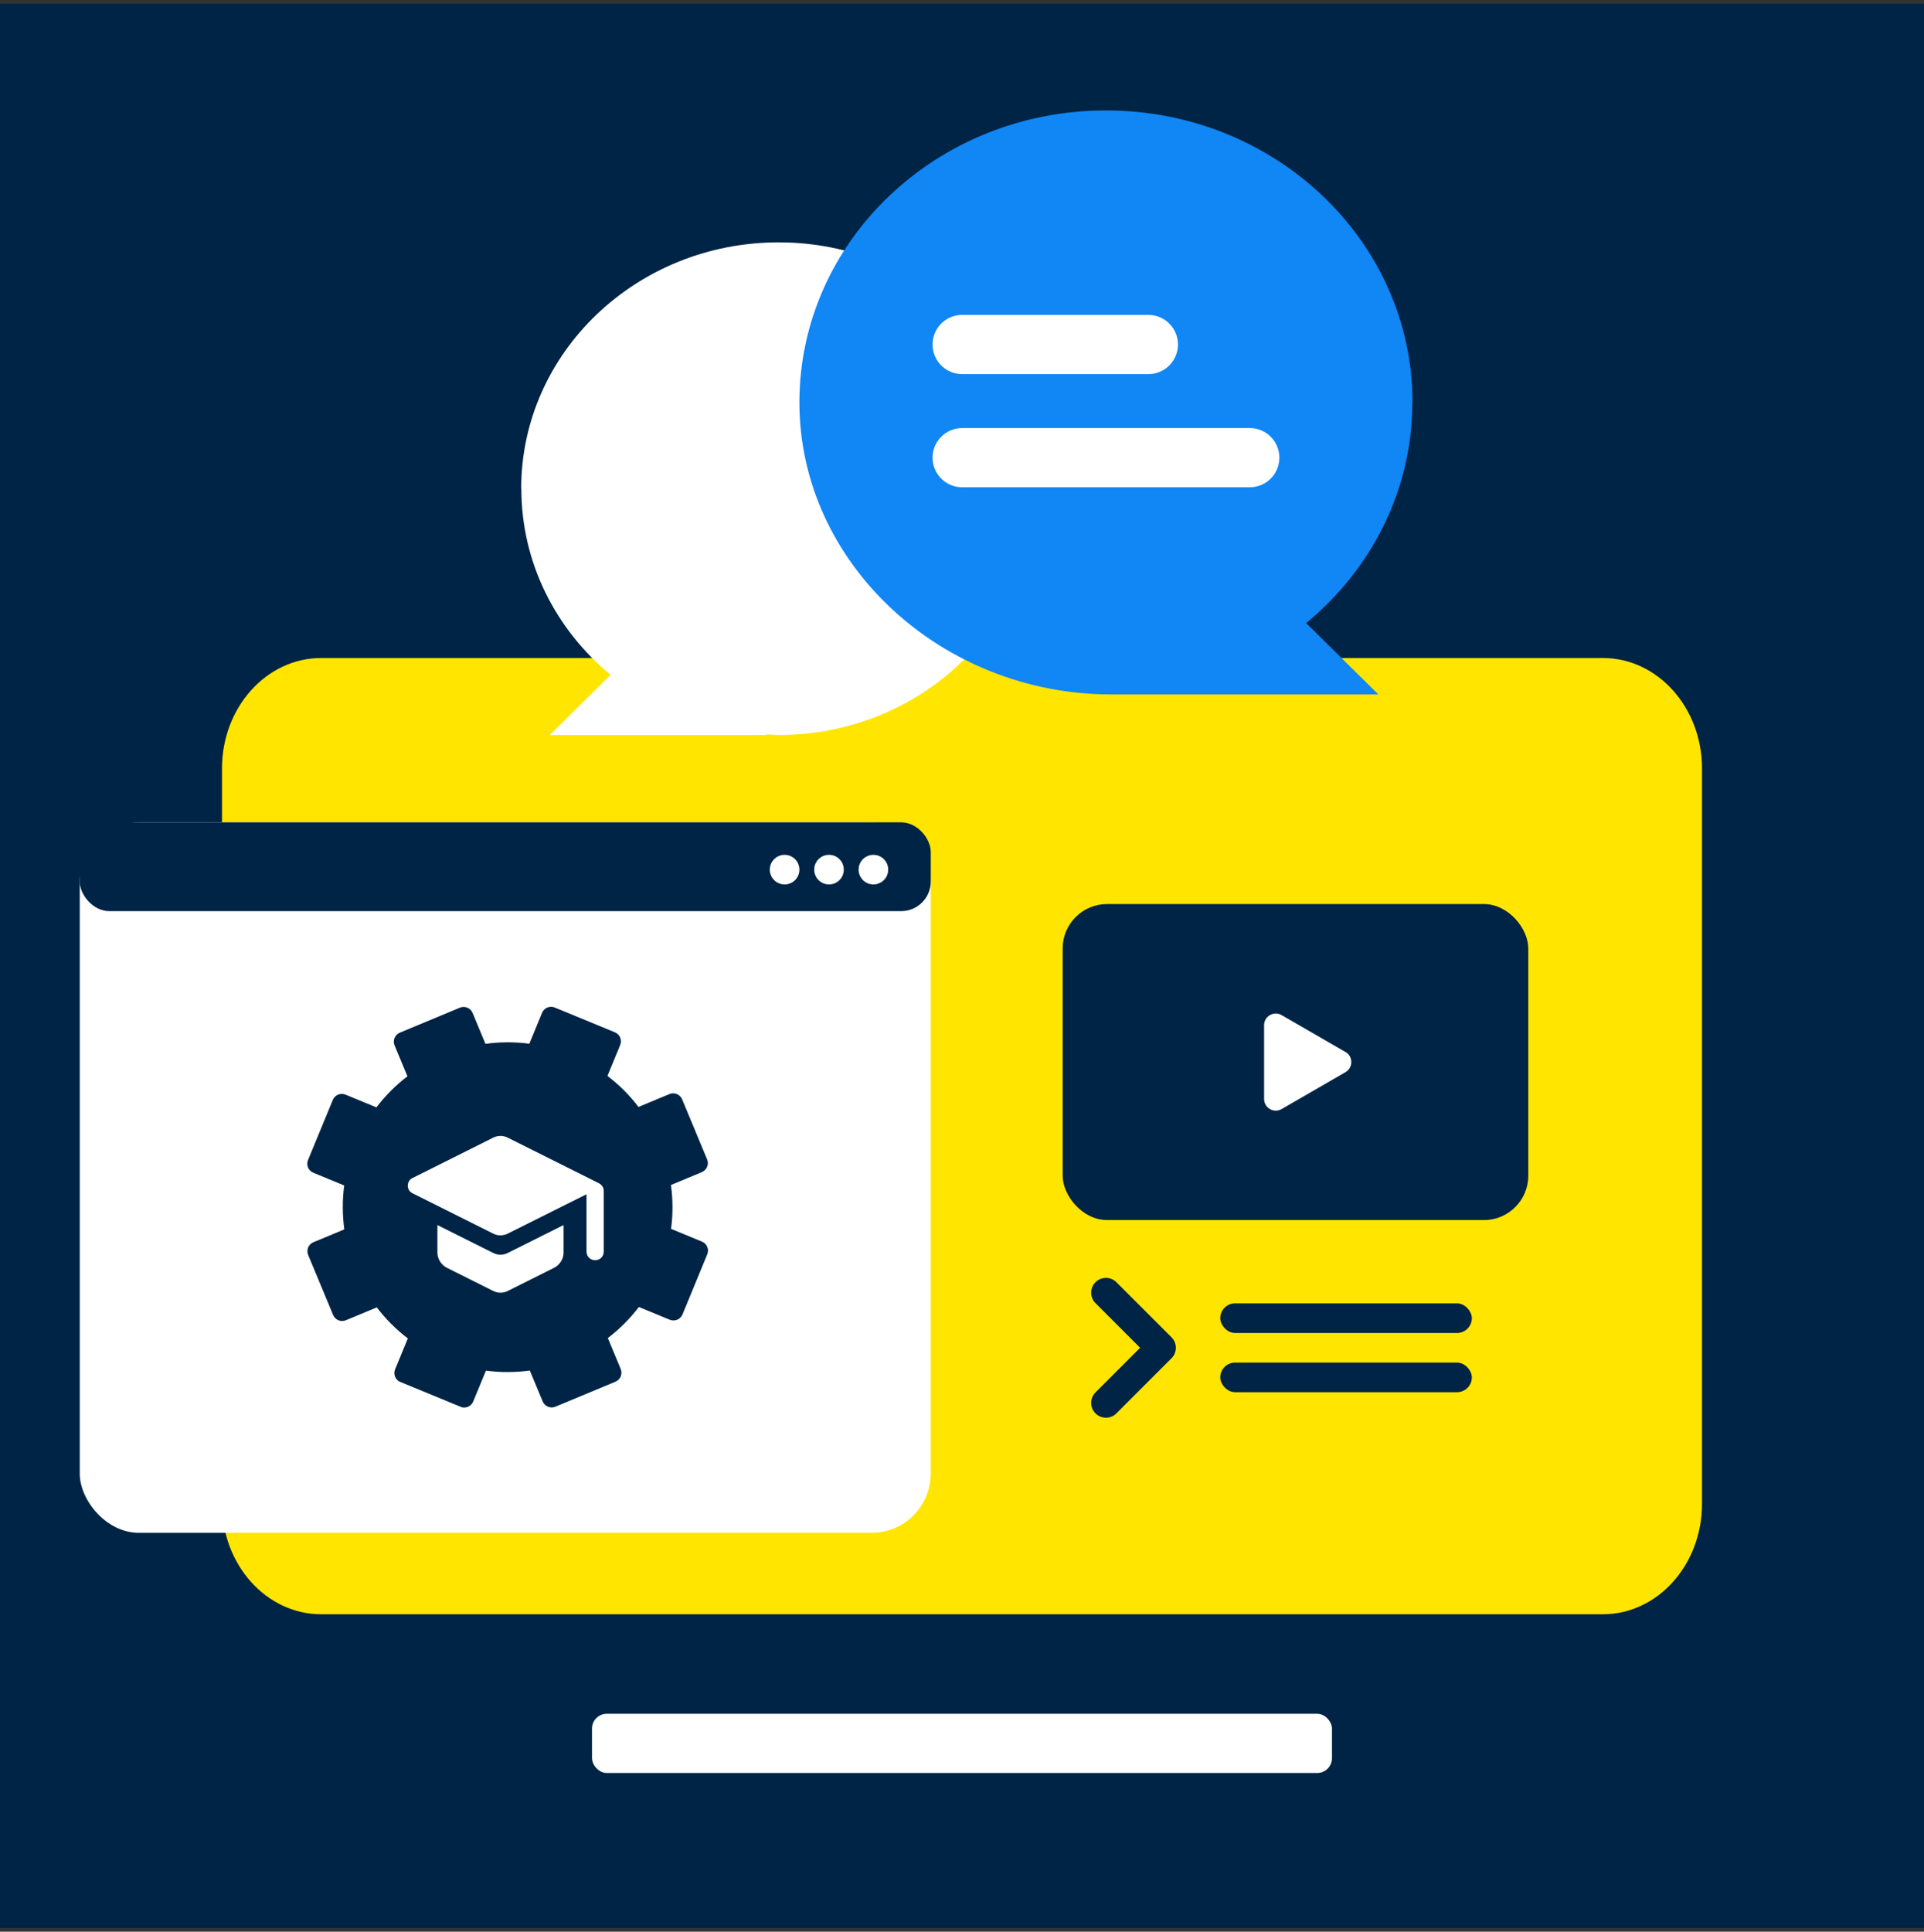
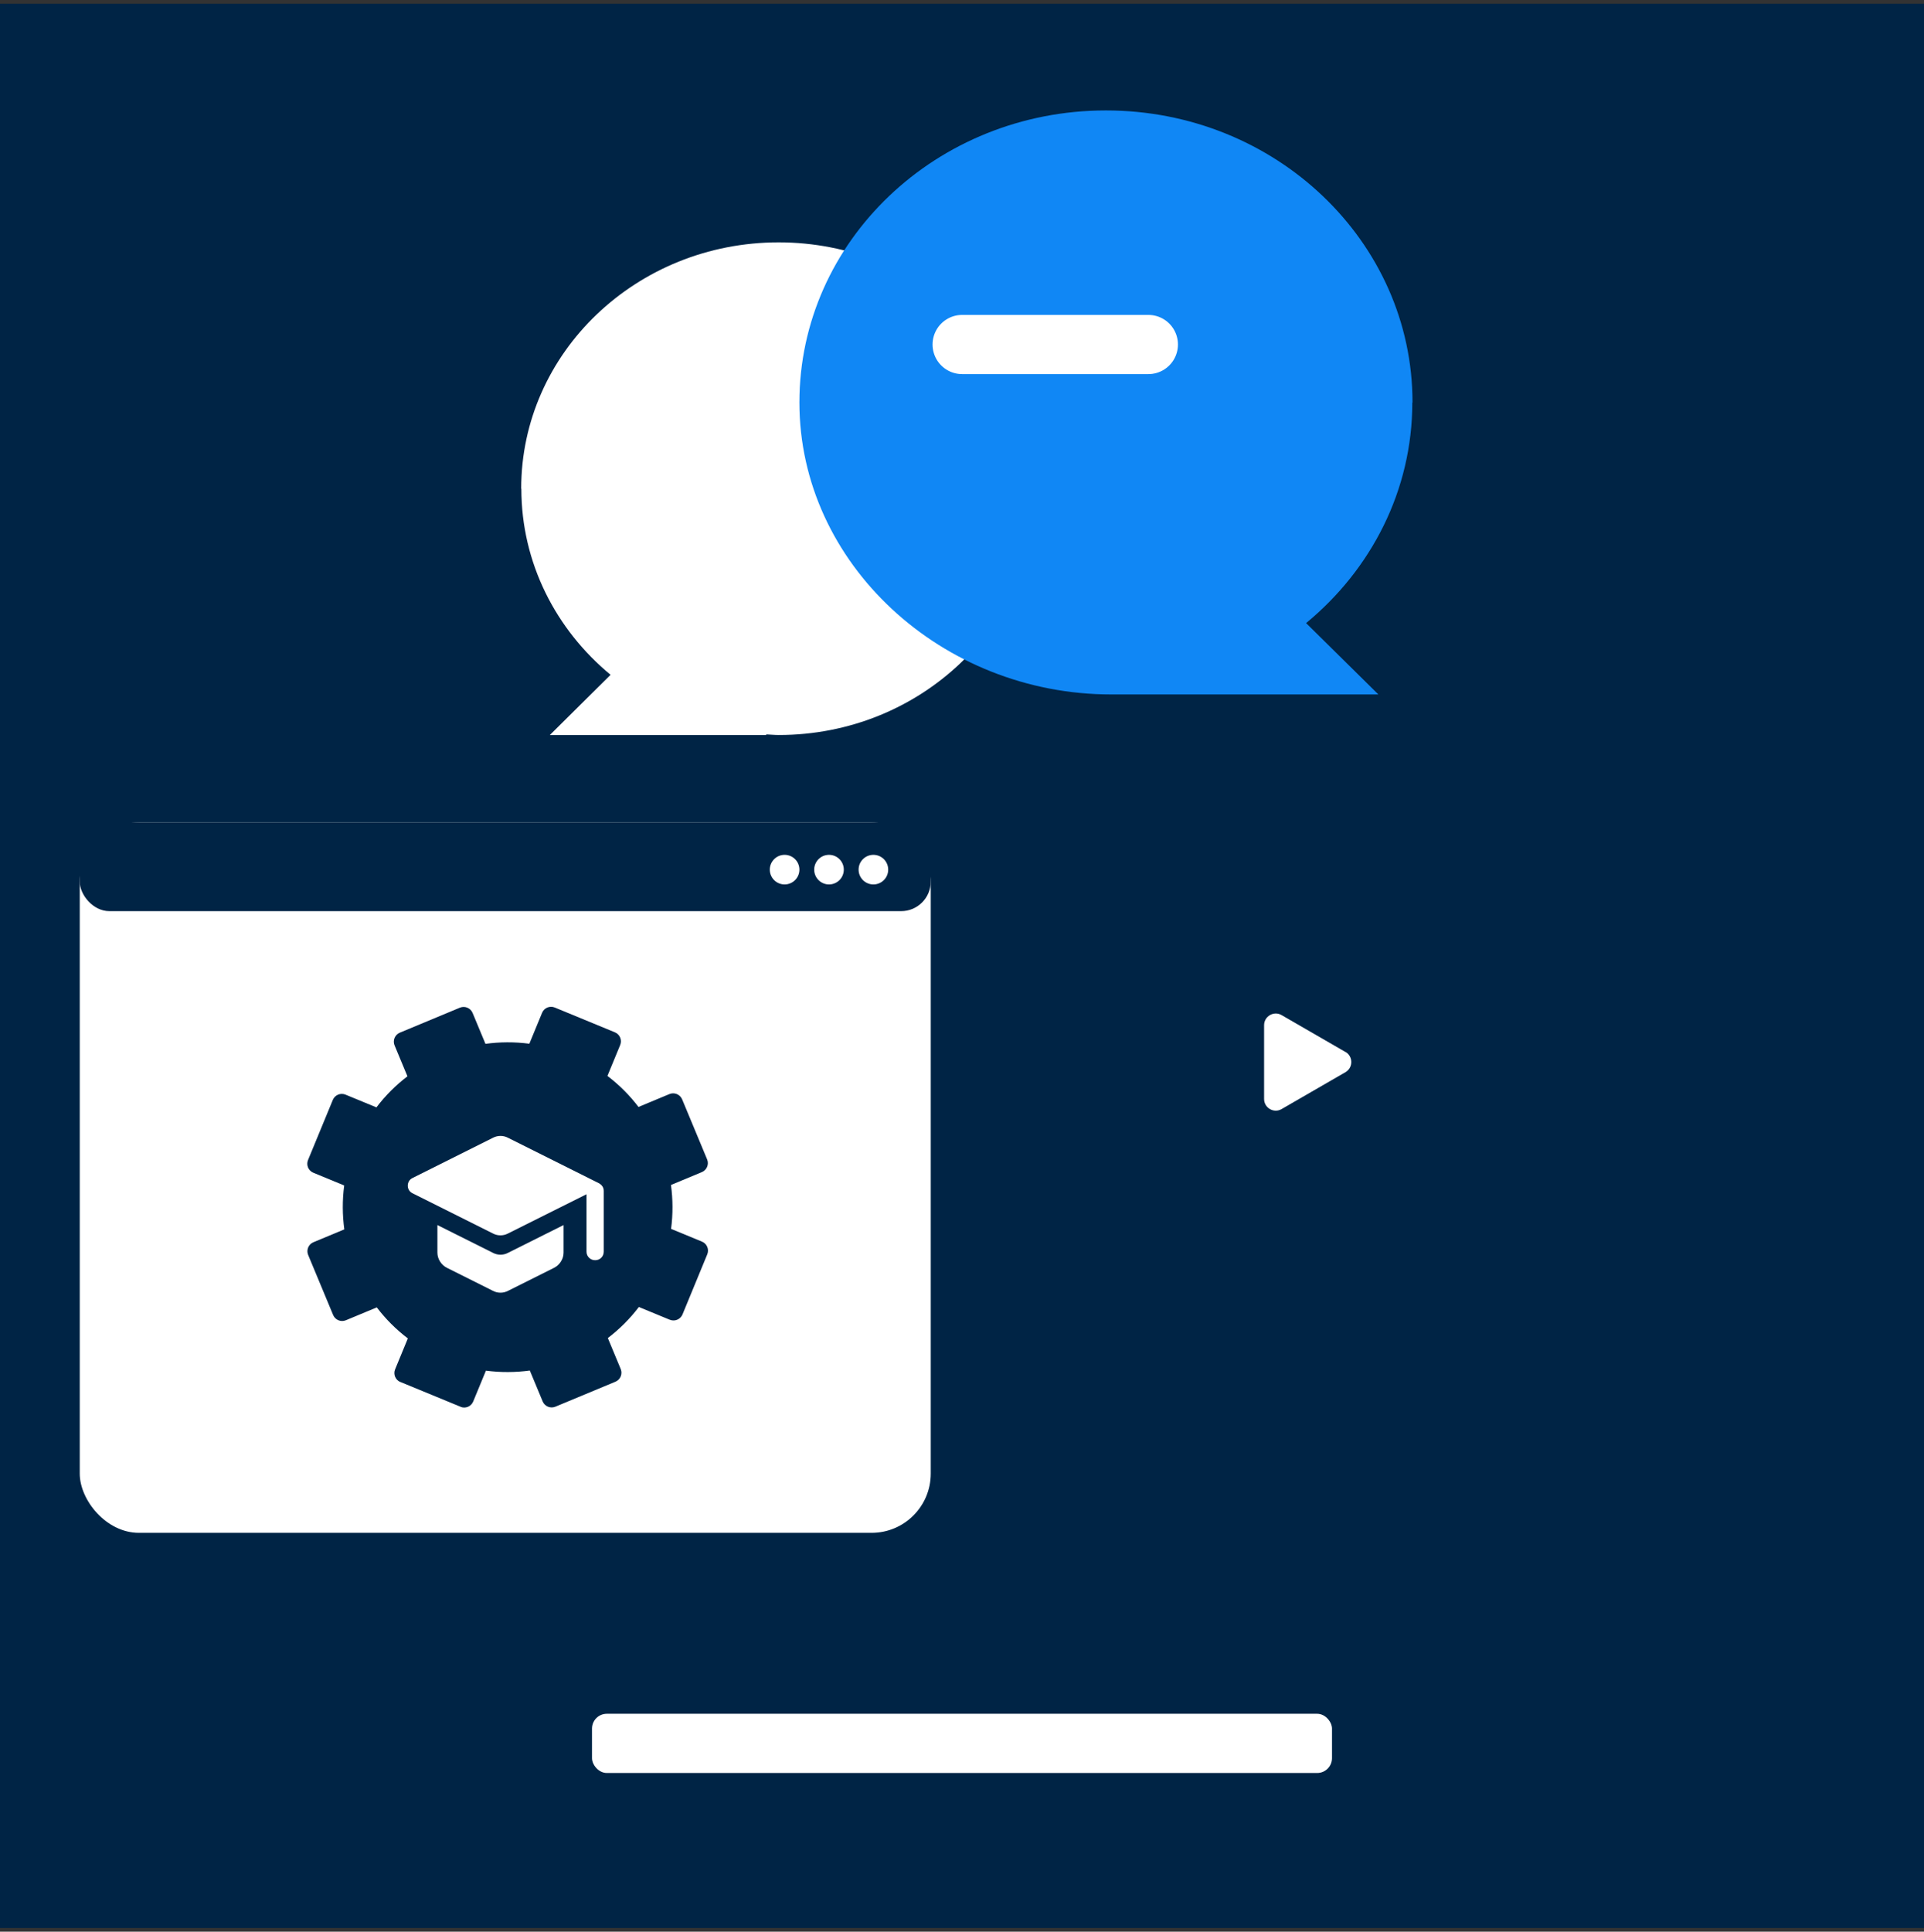
<svg xmlns="http://www.w3.org/2000/svg" width="260" height="261" viewBox="0 0 260 261" fill="none">
  <rect x="0" y="0" width="260" height="261" fill="#333333" stroke="none" />
  <rect width="260" height="260" transform="translate(0 0.5)" fill="#002445" />
-   <path d="M216.598 88.906H43.402C36 88.906 30 95.586 30 103.826V203.19C30 211.43 36 218.109 43.402 218.109H216.598C224 218.109 230 211.43 230 203.19V103.826C230 95.586 224 88.906 216.598 88.906Z" fill="#FFE500" />
  <path d="M149.453 174.66L156.898 182.105L149.453 189.551" stroke="#002445" stroke-width="4" stroke-linecap="round" stroke-linejoin="round" />
  <rect x="164.898" y="176.105" width="34" height="4" rx="2" fill="#002445" />
  <rect x="164.898" y="184.105" width="34" height="4" rx="2" fill="#002445" />
  <rect x="143.602" y="122.152" width="62.924" height="42.698" rx="6" fill="#002445" />
  <path d="M181.818 142.139L173.192 137.155C172.14 136.546 170.824 137.307 170.824 138.526V148.481C170.824 149.699 172.14 150.461 173.192 149.851L181.818 144.867C182.87 144.258 182.87 142.735 181.818 142.126V142.139Z" fill="white" />
  <rect x="80" y="231.555" width="100" height="8" rx="2" fill="white" />
  <path d="M70.432 66.028C70.432 47.651 86.012 32.746 105.227 32.746C124.441 32.746 140.021 47.651 140.021 66.028C140.021 84.406 124.441 99.31 105.227 99.31C104.639 99.31 104.051 99.246 103.486 99.224L103.595 99.31H74.305L82.509 91.178C75.132 85.074 70.453 76.08 70.453 66.028H70.432Z" fill="white" />
  <path d="M190.879 54.375C190.879 32.59 172.33 14.922 149.453 14.922C126.577 14.922 108.027 32.59 108.027 54.375C108.027 76.16 127.277 93.829 150.153 93.829H186.268L176.501 84.189C185.283 76.953 190.853 66.29 190.853 54.375H190.879Z" fill="#1087F5" />
  <path d="M130.021 46.548H155.182" stroke="white" stroke-width="8" stroke-miterlimit="10" stroke-linecap="round" stroke-linejoin="round" />
-   <path d="M130.021 61.837H168.888" stroke="white" stroke-width="8" stroke-miterlimit="10" stroke-linecap="round" stroke-linejoin="round" />
  <rect x="10.777" y="111.109" width="115" height="96" rx="8" fill="white" />
  <rect x="10.777" y="111.109" width="115" height="12" rx="4" fill="#002445" />
  <g clip-path="url(#clip0_2443_195912)">
    <path d="M90.507 178.315L86.331 176.593C85.116 178.194 83.701 179.599 82.14 180.79L83.878 184.967C84.157 185.636 83.84 186.405 83.169 186.687L75.055 190.063C74.386 190.342 73.617 190.025 73.335 189.354L71.597 185.177C69.653 185.443 67.659 185.456 65.666 185.193L63.945 189.366C63.668 190.038 62.9 190.358 62.228 190.081L54.106 186.732C53.435 186.455 53.115 185.687 53.392 185.015L55.114 180.839C53.513 179.624 52.108 178.209 50.917 176.648L46.74 178.386C46.071 178.665 45.302 178.348 45.02 177.677L41.644 169.563C41.365 168.894 41.682 168.125 42.353 167.843L46.53 166.105C46.264 164.161 46.251 162.167 46.514 160.174L42.341 158.453C41.669 158.176 41.349 157.408 41.626 156.736L44.975 148.615C45.252 147.943 46.02 147.623 46.692 147.9L50.868 149.622C52.083 148.021 53.498 146.616 55.059 145.425L53.321 141.248C53.042 140.579 53.359 139.81 54.03 139.528L62.144 136.152C62.813 135.873 63.582 136.19 63.864 136.861L65.602 141.038C67.546 140.772 69.54 140.759 71.533 141.022L73.255 136.846C73.532 136.174 74.3 135.854 74.972 136.131L83.094 139.48C83.765 139.757 84.085 140.525 83.808 141.197L82.086 145.373C83.687 146.588 85.092 148.003 86.283 149.564L90.46 147.826C91.13 147.547 91.899 147.864 92.18 148.535L95.557 156.649C95.835 157.318 95.518 158.087 94.847 158.369L90.671 160.107C90.936 162.051 90.95 164.045 90.686 166.038L94.862 167.76C95.534 168.037 95.854 168.805 95.577 169.477L92.229 177.599C91.952 178.27 91.183 178.59 90.511 178.313L90.507 178.315Z" fill="#002445" />
    <mask id="mask0_2443_195912" style="mask-type:alpha" maskUnits="userSpaceOnUse" x="52" y="148" width="32" height="32">
      <rect x="52.133" y="148.576" width="30.998" height="30.998" fill="#D9D9D9" />
    </mask>
    <g mask="url(#mask0_2443_195912)">
      <path d="M79.258 169.107V161.358L68.667 166.653C68.34 166.826 67.994 166.912 67.63 166.912C67.267 166.912 66.923 166.826 66.6 166.653L55.751 161.229C55.536 161.121 55.374 160.978 55.267 160.798C55.159 160.619 55.105 160.42 55.105 160.201C55.105 159.982 55.159 159.781 55.267 159.598C55.374 159.415 55.536 159.27 55.751 159.162L66.6 153.738C66.764 153.652 66.931 153.587 67.103 153.544C67.276 153.501 67.452 153.479 67.634 153.479C67.815 153.479 67.992 153.501 68.164 153.544C68.336 153.587 68.504 153.652 68.667 153.738L80.937 159.873C81.13 159.98 81.287 160.12 81.405 160.293C81.523 160.465 81.583 160.668 81.583 160.903V169.107C81.583 169.437 81.472 169.713 81.25 169.936C81.029 170.158 80.754 170.27 80.427 170.27C80.1 170.27 79.823 170.158 79.597 169.936C79.371 169.713 79.258 169.437 79.258 169.107ZM66.6 174.403L60.401 171.303C60.013 171.109 59.701 170.825 59.465 170.45C59.228 170.075 59.109 169.671 59.109 169.237V165.523L66.6 169.269C66.928 169.441 67.273 169.527 67.637 169.527C68.001 169.527 68.344 169.441 68.667 169.269L76.158 165.523V169.237C76.158 169.671 76.04 170.075 75.803 170.45C75.566 170.825 75.254 171.109 74.866 171.303L68.667 174.403C68.504 174.489 68.336 174.554 68.164 174.597C67.992 174.64 67.815 174.661 67.634 174.661C67.452 174.661 67.276 174.64 67.103 174.597C66.931 174.554 66.764 174.489 66.6 174.403Z" fill="white" />
    </g>
  </g>
  <circle cx="106.027" cy="117.5" r="2" fill="white" />
  <circle cx="112.027" cy="117.5" r="2" fill="white" />
  <circle cx="118.027" cy="117.5" r="2" fill="white" />
  <defs>
    <clipPath id="clip0_2443_195912">
      <rect width="54.731" height="54.731" fill="white" transform="matrix(0.925 0.381 0.381 -0.925 32.869 177.977)" />
    </clipPath>
  </defs>
</svg>